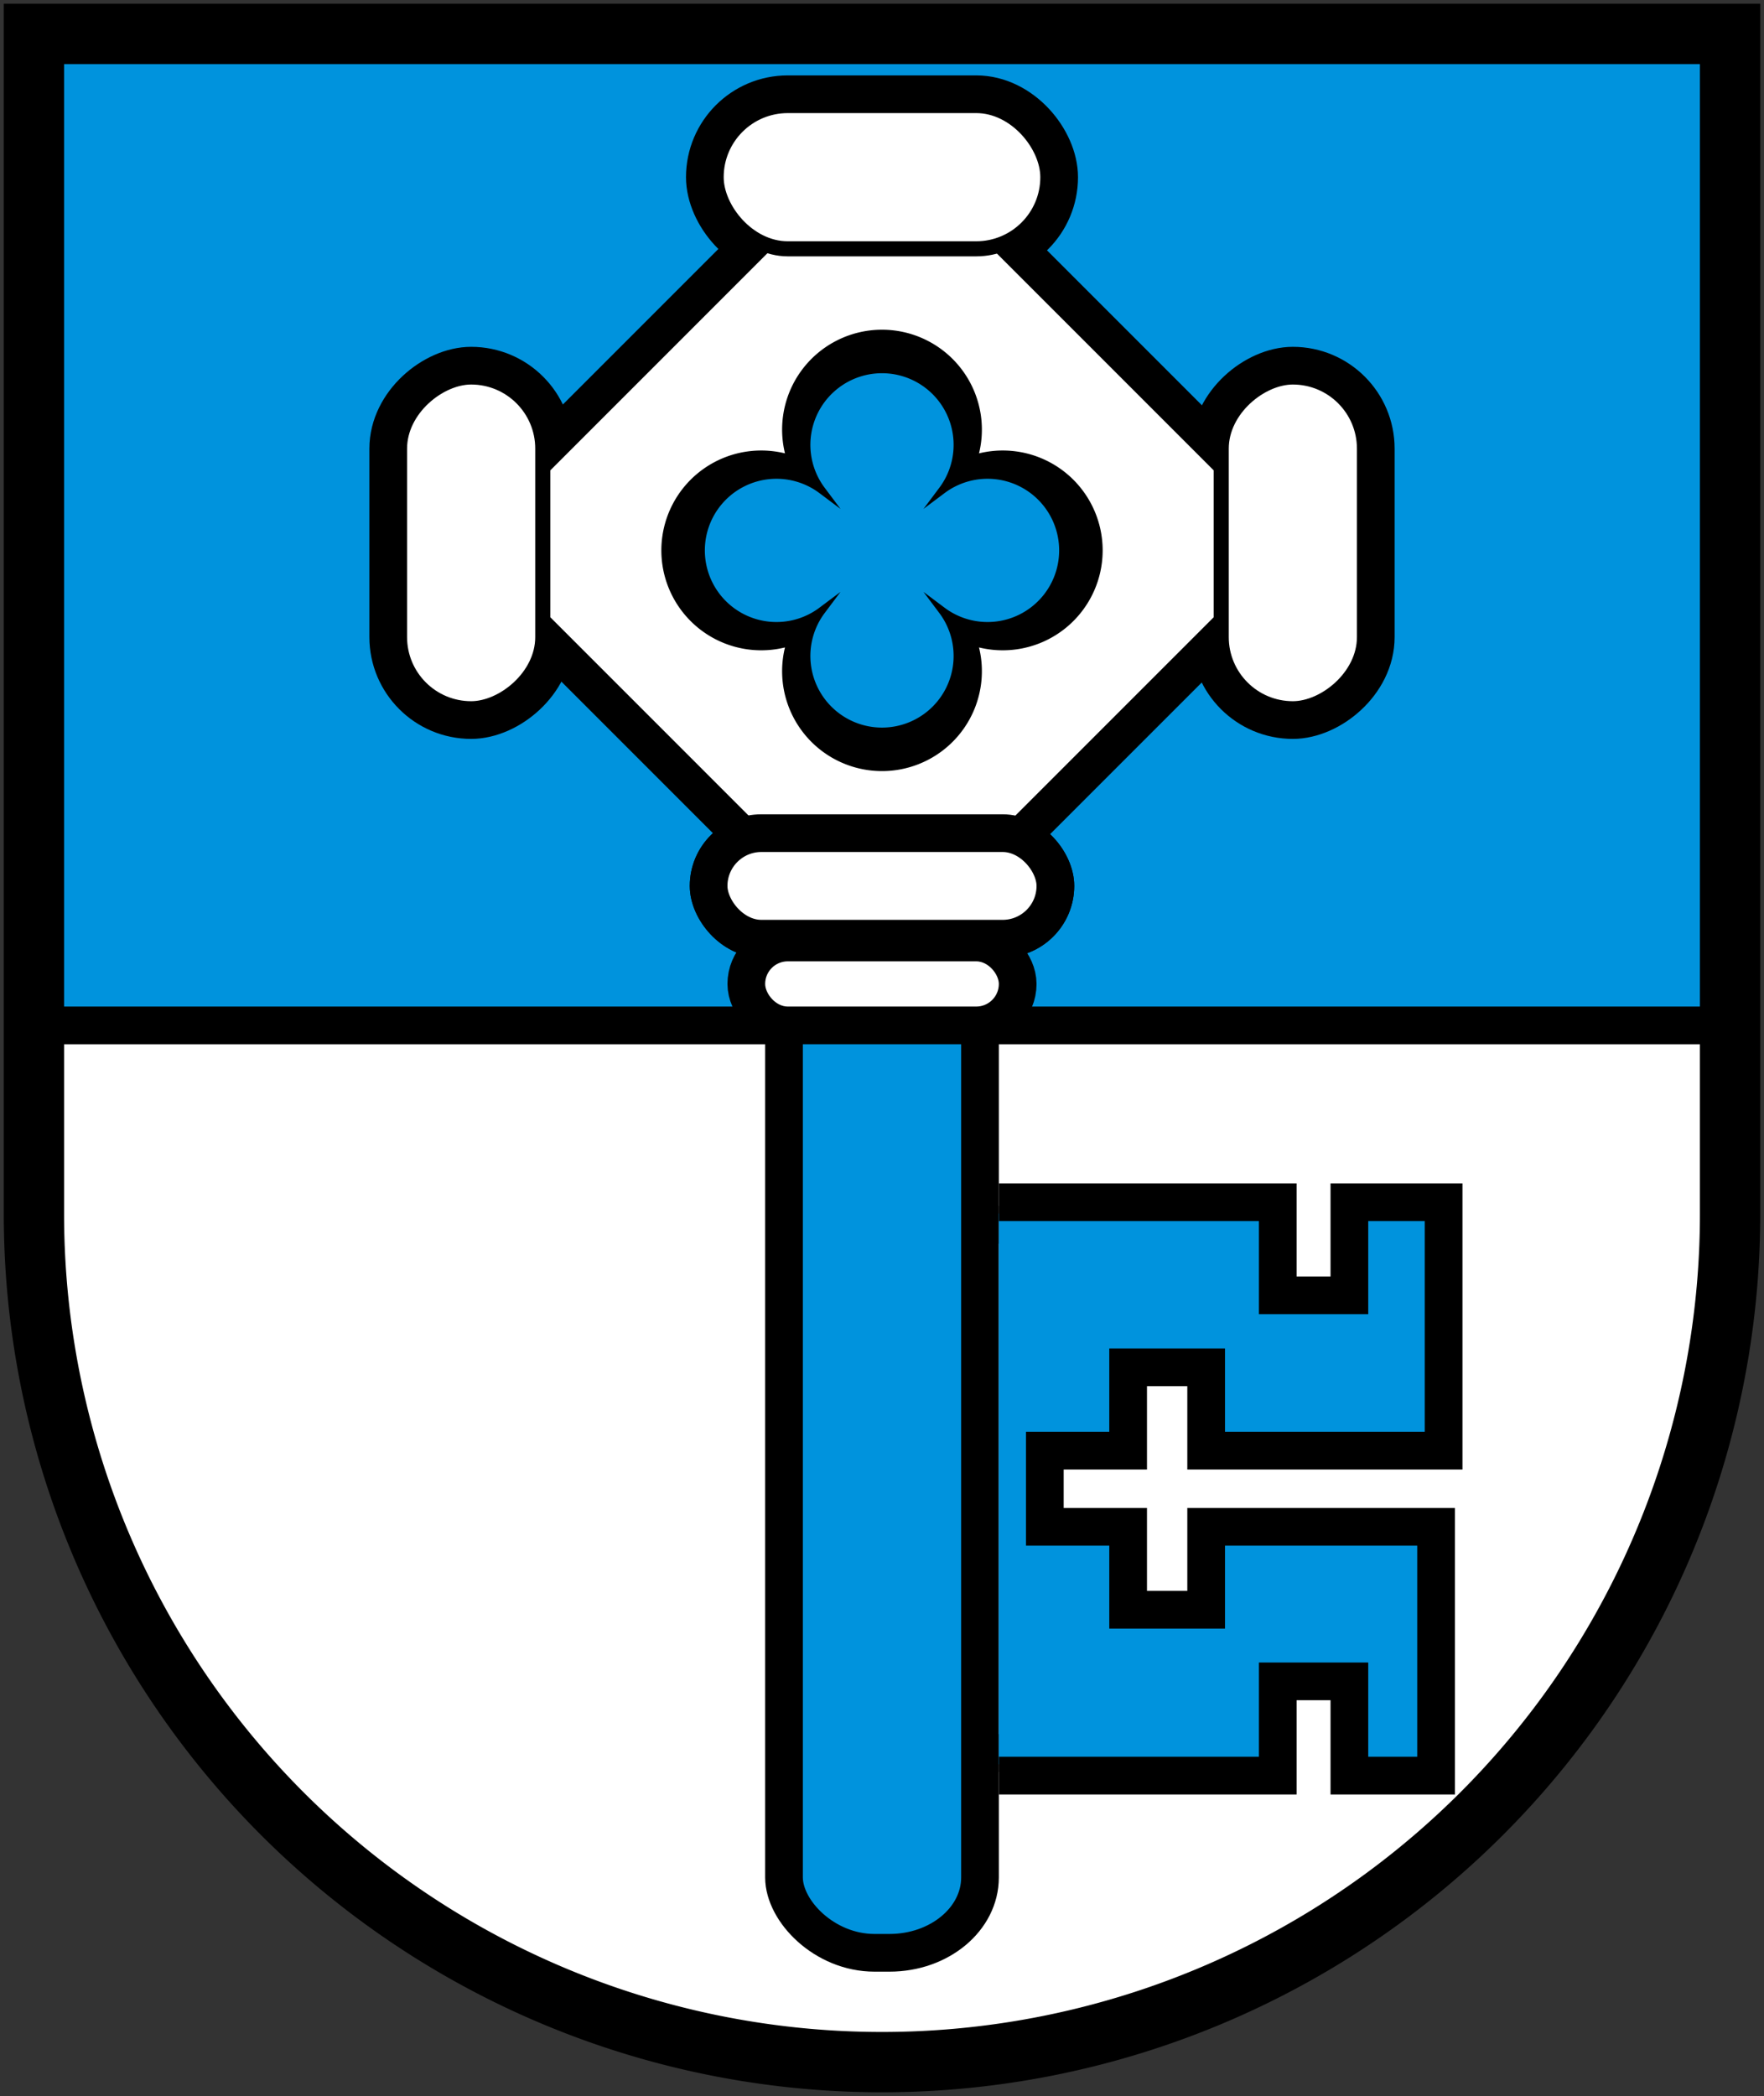
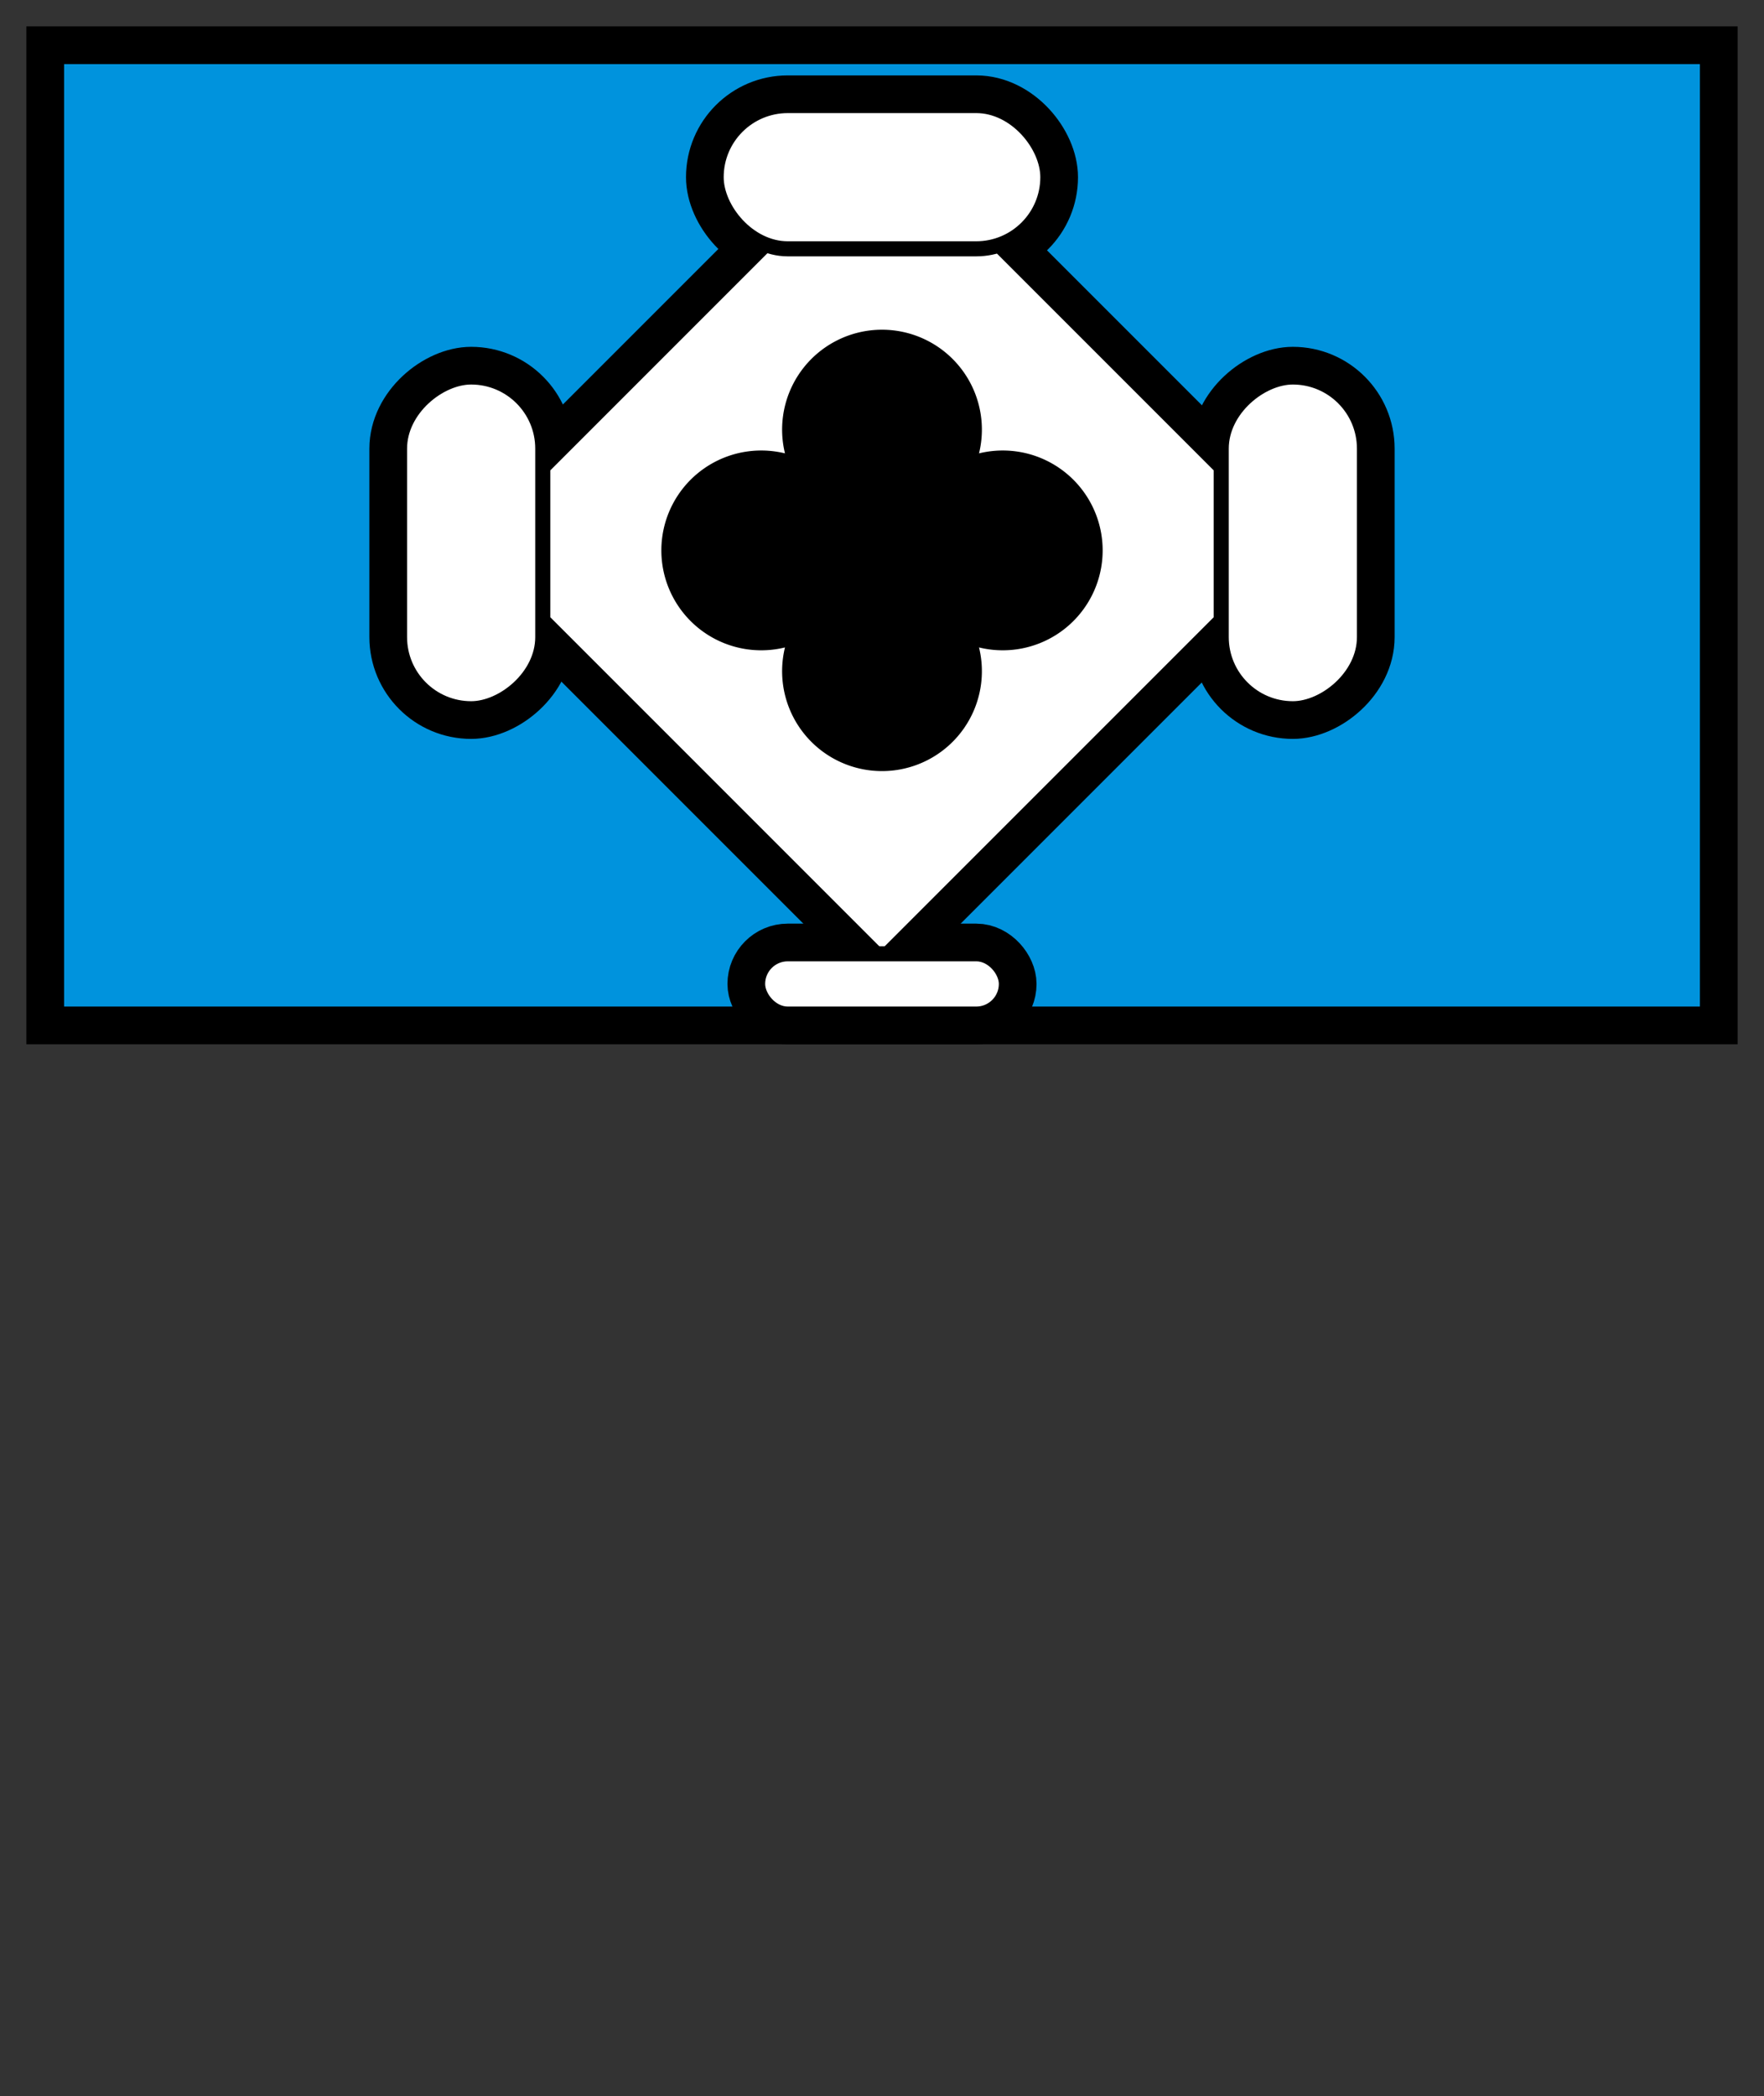
<svg xmlns="http://www.w3.org/2000/svg" xmlns:xlink="http://www.w3.org/1999/xlink" viewBox="-234 0 468 556">
  <rect x="-234" y="0" width="468" height="556" fill="#333333" stroke="none" />
  <g stroke="#000">
-     <path stroke-width="16" d="m-225 9v313a225 225 0 0 0 450 0v-313z" fill="#fff" />
    <rect height="260" width="444" y="12" x="-222" stroke-width="10" fill="#0093dd" />
-     <rect rx="24" ry="20" height="300" width="52" y="218" x="-26" stroke-width="10" fill="#0093dd" />
    <use stroke-width="16" xlink:href="#d" />
    <g stroke-width="4">
      <g id="d" fill="#fff">
-         <path fill="#0093dd" d="m31 468h71v-25h25v25h17v-60h-55v22h-26.7v-22h-22.1v-26.2h22.1v-22.1h26.7v22.1h57v-59.9h-19v24.7h-25v-24.7h-71" />
        <rect transform="rotate(45)" height="156" width="156" y="24" x="24" />
        <rect id="b" rx="19" height="38" width="88" y="28" x="-44" />
        <use xlink:href="#b" transform="matrix(0 1 -1 0 156 144)" />
        <use xlink:href="#b" transform="matrix(0 -1 1 0 -156 144)" />
-         <rect rx="14" ry="14" height="28" width="92" y="221" x="-46" stroke-width="10" />
        <rect rx="8" height="16" width="66" y="253" x="-33" />
      </g>
    </g>
    <path d="m7 139a26 26 0 1 1 0 14 26 26 0 1 1 -14 0 26 26 0 1 1 0 -14 26 26 0 1 1 14 0z" />
-     <path d="m16 130a20 20 0 1 1 0 32 20 20 0 1 1 -32 0 20 20 0 1 1 0 -32 20 20 0 1 1 32 0z" stroke-width="2" stroke-miterlimit="20" fill="#0093dd" />
+     <path d="m16 130z" stroke-width="2" stroke-miterlimit="20" fill="#0093dd" />
  </g>
</svg>